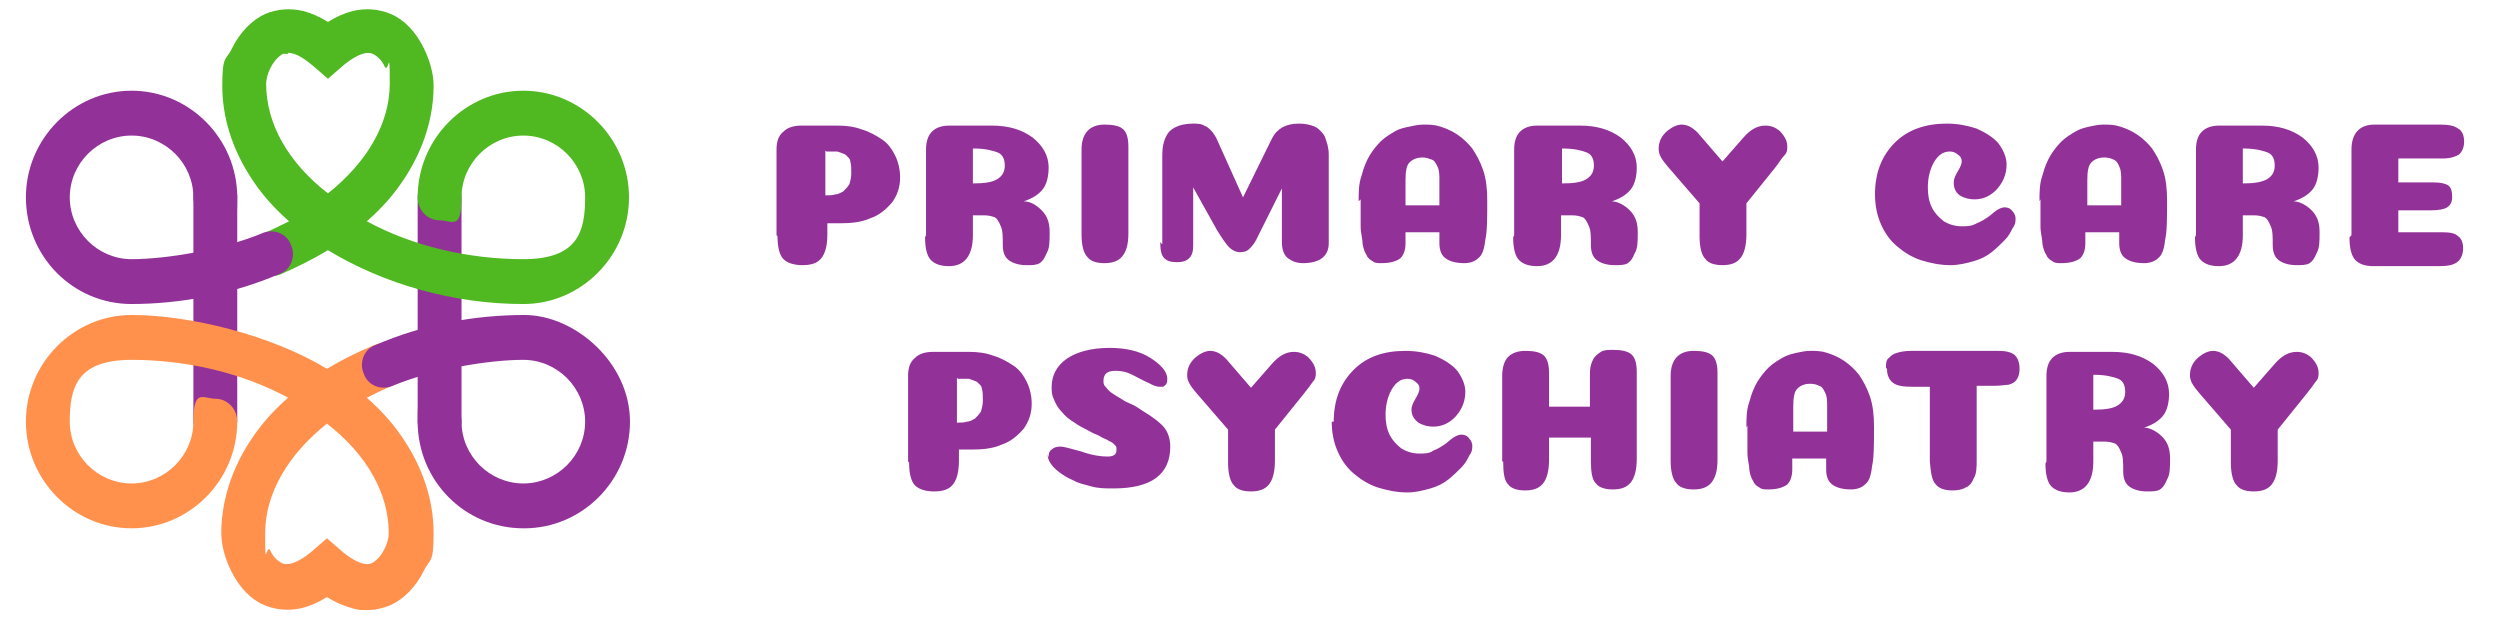
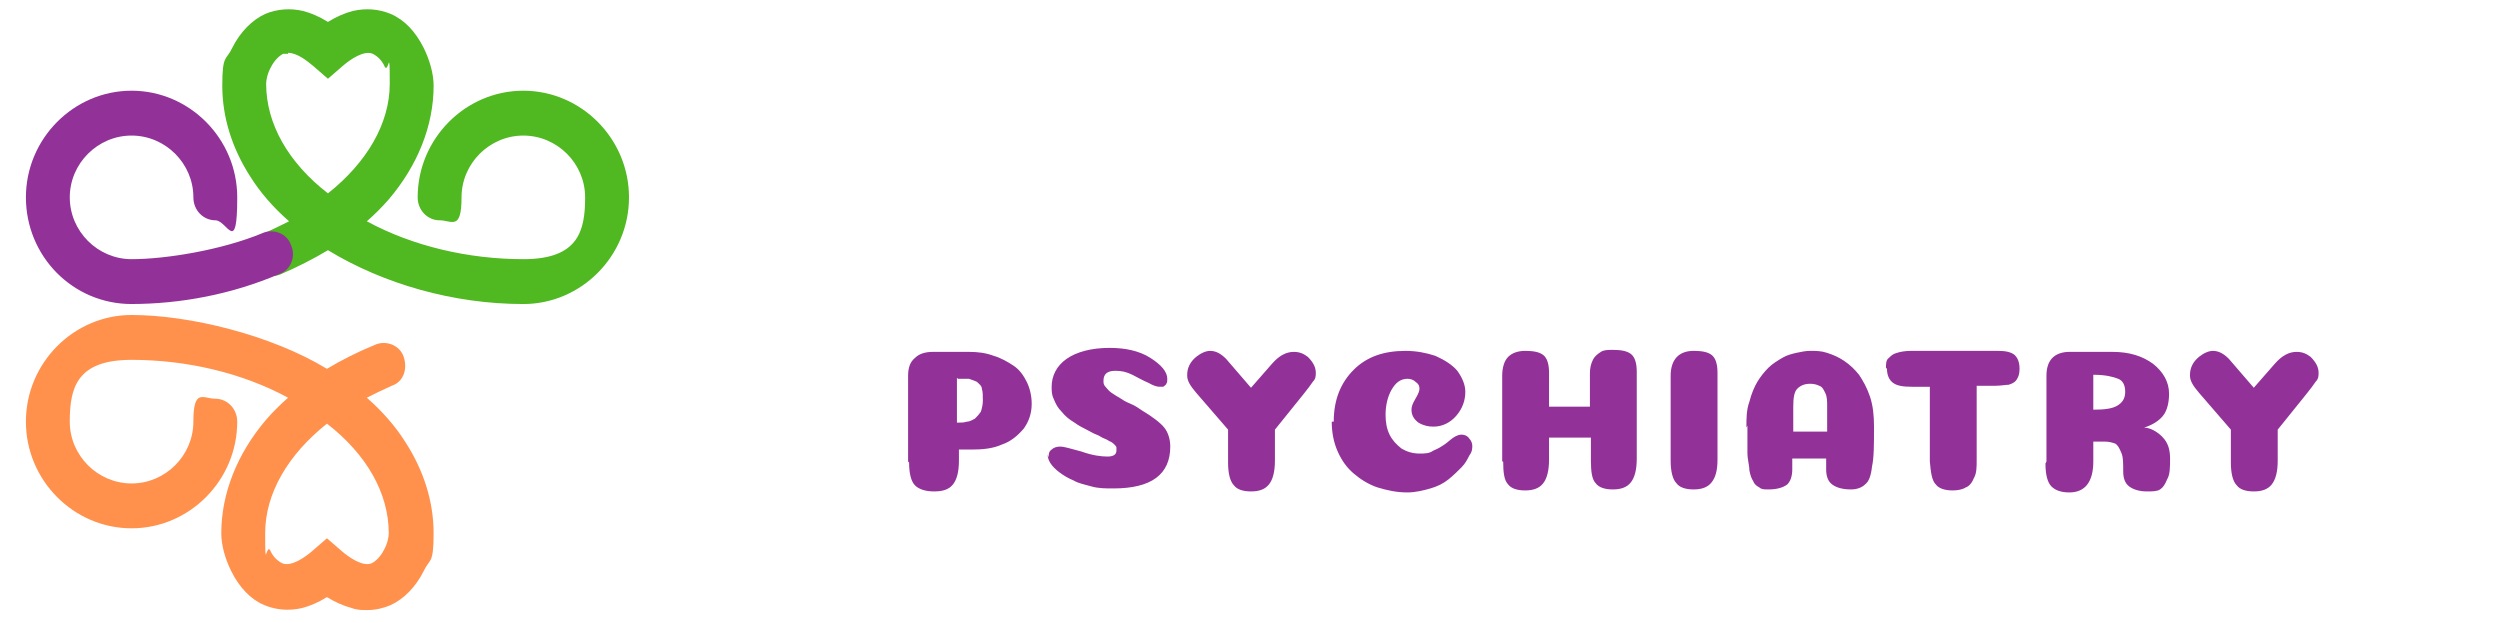
<svg xmlns="http://www.w3.org/2000/svg" id="Layer_1" version="1.1" viewBox="0 0 250.8 62.5">
  <defs>
    <style>
      .st0 {
        fill: #50b820;
      }

      .st1 {
        fill: #ff914d;
      }

      .st2 {
        fill: #923299;
      }
    </style>
  </defs>
  <g>
-     <path class="st2" d="M21.6,44.5c-1.2,0-2.2-1-2.2-2.3v-22.5c0-1.2,1-2.3,2.2-2.3s2.2,1,2.2,2.3v22.5c0,1.2-1,2.3-2.2,2.3ZM46.3,42.3v-22.5c0-1.2-1-2.3-2.2-2.3s-2.2,1-2.2,2.3v22.5c0,1.2,1,2.3,2.2,2.3s2.2-1,2.2-2.3Z" />
    <path class="st1" d="M36.8,61.2c-.5,0-1,0-1.5-.2-.8-.2-1.7-.6-2.5-1.1-.8.5-1.7.9-2.5,1.1-1.3.3-2.6.2-3.8-.3-1.4-.6-2.5-1.8-3.3-3.4-.6-1.2-1-2.6-1-3.8,0-4,1.6-8,4.5-11.4.7-.8,1.4-1.5,2.2-2.2-4.6-2.5-10.2-3.8-15.7-3.8s-6.2,2.8-6.2,6.2,2.8,6.2,6.2,6.2,6.2-2.8,6.2-6.2,1-2.3,2.2-2.3,2.2,1,2.2,2.3c0,5.9-4.8,10.7-10.6,10.7s-10.6-4.8-10.6-10.7,4.8-10.7,10.6-10.7,14,2,19.6,5.4c1.5-.9,3.1-1.7,4.8-2.4,1.1-.5,2.5,0,2.9,1.2s0,2.5-1.2,2.9c-.9.4-1.7.8-2.5,1.2,1.6,1.4,2.9,2.9,3.9,4.5,1.8,2.8,2.8,5.9,2.8,9.1s-.4,2.5-1,3.8c-.8,1.6-2,2.8-3.3,3.4-.7.3-1.5.5-2.3.5h0ZM32.8,54l1.5,1.3c.7.6,2.1,1.6,3,1.2.4-.2.9-.7,1.2-1.3.4-.7.5-1.4.5-1.7,0-4-2.2-7.9-6.2-11-3.9,3.1-6.2,7-6.2,11s.1,1,.5,1.7c.3.7.8,1.1,1.2,1.3.9.4,2.3-.6,3-1.2l1.5-1.3h0Z" />
    <path class="st0" d="M52.5,30.5c-7,0-14-2-19.6-5.4-1.5.9-3.1,1.7-4.7,2.4-1.1.5-2.5,0-2.9-1.2-.5-1.1,0-2.5,1.2-2.9.9-.4,1.7-.8,2.5-1.2-1.6-1.4-2.9-2.9-3.9-4.5-1.8-2.8-2.8-5.9-2.8-9.1s.4-2.5,1-3.8c.8-1.6,2-2.8,3.3-3.4,1.2-.5,2.5-.6,3.8-.3.8.2,1.7.6,2.5,1.1.8-.5,1.7-.9,2.5-1.1,1.3-.3,2.6-.2,3.8.3,1.4.6,2.5,1.8,3.3,3.4.6,1.2,1,2.6,1,3.8,0,4-1.6,8-4.5,11.4-.7.8-1.4,1.5-2.2,2.2,4.6,2.5,10.2,3.8,15.7,3.8s6.2-2.8,6.2-6.2-2.8-6.2-6.2-6.2-6.2,2.8-6.2,6.2-1,2.3-2.2,2.3-2.2-1-2.2-2.3c0-5.9,4.8-10.7,10.6-10.7s10.6,4.8,10.6,10.7-4.8,10.7-10.6,10.7h0ZM28.9,5.4c-.2,0-.3,0-.5,0-.4.2-.9.7-1.2,1.3-.4.7-.5,1.4-.5,1.7,0,4,2.2,7.9,6.2,11,3.9-3.1,6.2-7,6.2-11s-.1-1-.5-1.7c-.3-.7-.8-1.1-1.2-1.3-.9-.4-2.3.6-3,1.2l-1.5,1.3-1.5-1.3c-.6-.5-1.6-1.3-2.5-1.3h0Z" />
-     <path class="st2" d="M52.5,53c-5.9,0-10.6-4.8-10.6-10.7s1-2.3,2.2-2.3,2.2,1,2.2,2.3c0,3.4,2.8,6.2,6.2,6.2s6.2-2.8,6.2-6.2-2.8-6.2-6.2-6.2-9,.9-13.1,2.6c-1.1.5-2.5,0-2.9-1.2-.5-1.1,0-2.5,1.2-2.9,4.6-2,9.8-3,14.9-3s10.6,4.8,10.6,10.7-4.8,10.7-10.6,10.7Z" />
    <path class="st2" d="M13.2,30.5c-5.9,0-10.6-4.8-10.6-10.7s4.8-10.7,10.6-10.7,10.6,4.8,10.6,10.7-1,2.3-2.2,2.3-2.2-1-2.2-2.3c0-3.4-2.8-6.2-6.2-6.2s-6.2,2.8-6.2,6.2,2.8,6.2,6.2,6.2,9-.9,13.1-2.6c1.1-.5,2.5,0,2.9,1.2.5,1.1,0,2.5-1.2,2.9-4.7,2-9.8,3-14.9,3h0Z" />
  </g>
  <g id="text-logo">
    <g>
      <g id="text-logo-path-0">
-         <path class="st2" d="M77.9,23.6h0v-8.6c0-.8.2-1.4.7-1.8.4-.4,1-.6,1.8-.6h3.6c.9,0,1.7.1,2.5.4.7.2,1.4.6,2,1,.6.4,1,1,1.3,1.6.3.6.5,1.4.5,2.2h0c0,1-.3,1.8-.8,2.5-.6.7-1.3,1.3-2.2,1.6-.9.4-1.9.5-3.1.5h-1.2v1.1c0,1.1-.2,1.9-.6,2.4-.4.5-1,.7-1.9.7h0c-.8,0-1.5-.2-1.9-.6-.4-.4-.6-1.2-.6-2.3ZM82.8,15.1v4.5c.4,0,.7,0,1-.1.3,0,.6-.2.8-.3.2-.2.4-.4.6-.7.1-.3.2-.7.2-1.1h0c0-.5,0-.9-.1-1.2,0-.3-.3-.5-.5-.7-.2-.1-.5-.2-.8-.3-.3,0-.7,0-1.1,0h0ZM92.9,23.6h0v-8.6c0-.8.2-1.4.6-1.8.4-.4,1-.6,1.7-.6h4.3c1.7,0,3,.4,4.1,1.2,1,.8,1.6,1.8,1.6,3h0c0,.9-.2,1.7-.6,2.2-.4.5-1,.9-1.9,1.2h0c.7,0,1.3.4,1.8.9.6.6.8,1.3.8,2.2h0c0,.9,0,1.6-.3,2.1-.2.5-.4.8-.7,1-.3.2-.8.2-1.3.2h0c-.8,0-1.4-.2-1.8-.5-.4-.3-.6-.8-.6-1.5h0c0-.8,0-1.5-.2-1.9-.2-.5-.4-.8-.6-.9-.3-.1-.6-.2-1.1-.2h-1.1v2c0,2-.8,3.1-2.4,3.1h0c-.8,0-1.4-.2-1.8-.6-.4-.4-.6-1.2-.6-2.3ZM97.6,14.9v3.5c1.1,0,1.9-.1,2.4-.4.5-.3.8-.7.8-1.4h0c0-.6-.2-1.1-.7-1.3-.5-.2-1.3-.4-2.4-.4h0ZM108.5,23.6h0v-8.6c0-1.6.8-2.5,2.3-2.5h0c.8,0,1.4.1,1.8.4.4.3.6.9.6,1.8h0v8.7c0,1.1-.2,1.8-.6,2.3-.4.5-1,.7-1.8.7h0c-.8,0-1.4-.2-1.7-.6-.4-.4-.6-1.2-.6-2.3ZM116.6,24.5h0v-8.9c0-1,.2-1.8.7-2.4.5-.5,1.3-.8,2.4-.8h0c.4,0,.8,0,1.1.2.3.1.5.3.7.5.2.2.3.4.5.7h0l2.7,6,2.9-5.9c.5-1,1.4-1.5,2.7-1.5h0c.6,0,1.1.1,1.6.3.4.2.8.6,1,1,.2.5.4,1.1.4,1.8h0v8.9c0,1.3-.9,2-2.6,2h0c-.6,0-1.1-.2-1.5-.5-.4-.3-.6-.9-.6-1.6h0v-5.4l-2.6,5.2c-.2.4-.5.7-.7.9-.2.2-.5.3-.9.3h0c-.4,0-.8-.2-1.1-.5-.3-.3-.7-.9-1.2-1.7h0l-2.4-4.3v5.8c0,.6-.1,1-.4,1.3-.3.3-.7.4-1.2.4h0c-.6,0-1-.1-1.3-.4-.3-.3-.4-.8-.4-1.6ZM136.3,20.2h0c0-.9,0-1.8.3-2.6.2-.8.5-1.5.8-2,.3-.5.7-1,1.1-1.4.4-.4.9-.7,1.4-1s1-.4,1.5-.5c.5-.1.9-.2,1.4-.2h0c.6,0,1.1,0,1.7.2.6.2,1.1.4,1.7.8.6.4,1.1.9,1.5,1.4.4.6.8,1.3,1.1,2.2.3.9.4,1.9.4,3h0c0,1.8,0,3.1-.2,4-.1.9-.3,1.5-.7,1.8-.3.3-.8.5-1.4.5h0c-.9,0-1.5-.2-1.9-.5-.4-.3-.6-.8-.6-1.5h0v-1.1h-3.4v1.1c0,.7-.2,1.2-.5,1.5-.4.3-1,.5-1.9.5h0c-.4,0-.7,0-.9-.2-.2-.1-.5-.3-.6-.6-.2-.3-.3-.6-.4-1.1,0-.5-.2-1.1-.2-1.8,0-.7,0-1.6,0-2.7ZM141,18.2v2.4h3.4v-2.5c0-.6,0-1-.2-1.4s-.3-.6-.6-.7-.5-.2-.9-.2h0c-.6,0-1,.2-1.3.5-.3.3-.4.9-.4,1.8h0ZM151.9,23.6h0v-8.6c0-.8.2-1.4.6-1.8.4-.4,1-.6,1.7-.6h4.3c1.7,0,3,.4,4.1,1.2,1,.8,1.6,1.8,1.6,3h0c0,.9-.2,1.7-.6,2.2-.4.5-1,.9-1.9,1.2h0c.6,0,1.3.4,1.8.9.6.6.8,1.3.8,2.2h0c0,.9,0,1.6-.3,2.1-.2.5-.4.8-.7,1-.3.2-.8.2-1.3.2h0c-.8,0-1.4-.2-1.8-.5-.4-.3-.6-.8-.6-1.5h0c0-.8,0-1.5-.2-1.9-.2-.5-.4-.8-.6-.9-.3-.1-.6-.2-1.1-.2h-1.1v2c0,2-.8,3.1-2.4,3.1h0c-.8,0-1.4-.2-1.8-.6-.4-.4-.6-1.2-.6-2.3ZM156.7,14.9v3.5c1.1,0,1.9-.1,2.4-.4.5-.3.8-.7.8-1.4h0c0-.6-.2-1.1-.7-1.3-.5-.2-1.3-.4-2.4-.4h0ZM166.4,14.9h0c0-.7.3-1.3.9-1.8h0c.5-.4,1-.6,1.4-.6h0c.6,0,1.1.3,1.6.8h0l2.5,2.9,2.1-2.4c.7-.8,1.4-1.2,2.2-1.2h0c.6,0,1,.2,1.4.5h0c.6.6.8,1.1.8,1.6h0c0,.3,0,.6-.3.9s-.5.7-.9,1.2h0l-2.9,3.6v3.1c0,1.1-.2,1.9-.6,2.4-.4.5-1,.7-1.8.7h0c-.8,0-1.4-.2-1.7-.6-.4-.4-.6-1.2-.6-2.3h0v-3.3s-3.2-3.7-3.2-3.7c-.6-.7-.9-1.2-.9-1.7ZM188.1,19.5h0c0-2.2.7-3.9,2-5.2,1.3-1.3,3.1-1.9,5.2-1.9h0c1.1,0,2.1.2,3,.5.9.4,1.7.9,2.2,1.5.5.7.8,1.4.8,2.1h0c0,.9-.3,1.7-.9,2.4-.6.7-1.4,1.1-2.3,1.1h0c-.5,0-1-.1-1.5-.4-.4-.3-.6-.7-.6-1.3h0c0-.3.1-.6.4-1.1.3-.5.4-.8.4-1h0c0-.3-.1-.5-.4-.7-.2-.2-.5-.3-.8-.3h0c-.7,0-1.2.4-1.6,1.1s-.6,1.6-.6,2.5h0c0,.7.1,1.4.4,2,.3.6.7,1,1.2,1.4.5.3,1.1.5,1.8.5h0c.5,0,1,0,1.5-.3.5-.2.8-.4,1.1-.6.3-.2.6-.5.9-.7.3-.2.6-.3.8-.3h0c.3,0,.6.1.8.4.2.2.3.5.3.7h0c0,.3,0,.6-.3,1-.2.4-.4.8-.8,1.2-.4.4-.8.8-1.3,1.2-.5.4-1.1.7-1.8.9-.7.2-1.5.4-2.3.4h0c-1.1,0-2-.2-3-.5-.9-.3-1.7-.8-2.4-1.4-.7-.6-1.2-1.3-1.6-2.2-.4-.9-.6-1.9-.6-3ZM204.6,20.2h0c0-.9,0-1.8.3-2.6.2-.8.5-1.5.8-2,.3-.5.7-1,1.1-1.4.4-.4.9-.7,1.4-1s1-.4,1.4-.5c.5-.1.9-.2,1.4-.2h0c.6,0,1.1,0,1.7.2.6.2,1.1.4,1.7.8.6.4,1.1.9,1.5,1.4.4.6.8,1.3,1.1,2.2.3.9.4,1.9.4,3h0c0,1.8,0,3.1-.2,4-.1.9-.3,1.5-.7,1.8-.3.3-.8.5-1.4.5h0c-.9,0-1.5-.2-1.9-.5-.4-.3-.6-.8-.6-1.5h0v-1.1h-3.4v1.1c0,.7-.2,1.2-.5,1.5-.4.3-1,.5-1.9.5h0c-.4,0-.7,0-.9-.2-.2-.1-.5-.3-.6-.6-.2-.3-.3-.6-.4-1.1,0-.5-.2-1.1-.2-1.8,0-.7,0-1.6,0-2.7ZM209.4,18.2v2.4h3.4v-2.5c0-.6,0-1-.2-1.4-.1-.3-.3-.6-.6-.7-.2-.1-.5-.2-.9-.2h0c-.6,0-1,.2-1.3.5-.3.3-.4.9-.4,1.8h0ZM220.3,23.6h0v-8.6c0-.8.2-1.4.6-1.8.4-.4,1-.6,1.7-.6h4.3c1.7,0,3,.4,4.1,1.2,1,.8,1.6,1.8,1.6,3h0c0,.9-.2,1.7-.6,2.2-.4.5-1,.9-1.9,1.2h0c.6,0,1.3.4,1.8.9.6.6.8,1.3.8,2.2h0c0,.9,0,1.6-.3,2.1-.2.5-.4.8-.7,1-.3.2-.8.2-1.3.2h0c-.8,0-1.4-.2-1.8-.5-.4-.3-.6-.8-.6-1.5h0c0-.8,0-1.5-.2-1.9-.2-.5-.4-.8-.6-.9-.3-.1-.6-.2-1.1-.2h-1.1v2c0,2-.8,3.1-2.4,3.1h0c-.8,0-1.4-.2-1.8-.6-.4-.4-.6-1.2-.6-2.3ZM225,14.9v3.5c1.1,0,1.8-.1,2.4-.4.5-.3.8-.7.8-1.4h0c0-.6-.2-1.1-.7-1.3-.5-.2-1.3-.4-2.4-.4h0ZM235.9,23.6h0v-8.6c0-1.6.8-2.5,2.3-2.5h6.6c.8,0,1.4.1,1.8.4.4.2.6.7.6,1.3h0c0,.6-.2,1-.5,1.3-.3.2-.9.4-1.6.4h-4.5v2.4h3.5c.7,0,1.2.1,1.5.3.3.2.4.6.4,1.2h0c0,.5-.2.8-.5,1-.3.2-.9.3-1.6.3h-3.3v2.2h4.4c.8,0,1.3.1,1.6.4.3.2.5.6.5,1.2h0c0,.6-.2,1.1-.6,1.4-.4.3-1,.4-1.8.4h-6.6c-.8,0-1.4-.2-1.8-.6-.4-.4-.6-1.2-.6-2.3Z" />
-       </g>
+         </g>
      <g id="text-logo-path-1">
        <path class="st2" d="M91.1,46.3h0v-8.6c0-.8.2-1.4.7-1.8.4-.4,1-.6,1.8-.6h3.6c.9,0,1.7.1,2.5.4.7.2,1.4.6,2,1,.6.4,1,1,1.3,1.6.3.6.5,1.4.5,2.2h0c0,1-.3,1.8-.8,2.5-.6.7-1.3,1.3-2.2,1.6-.9.4-1.9.5-3.1.5h-1.2v1.1c0,1.1-.2,1.9-.6,2.4-.4.5-1,.7-1.9.7h0c-.8,0-1.5-.2-1.9-.6-.4-.4-.6-1.2-.6-2.3ZM96,37.9v4.5c.4,0,.7,0,1-.1.3,0,.6-.2.8-.3.2-.2.4-.4.6-.7.1-.3.2-.7.2-1.1h0c0-.5,0-.9-.1-1.2,0-.3-.3-.5-.5-.7-.2-.1-.5-.2-.8-.3-.3,0-.7,0-1.1,0h0ZM105.2,45.9h0c0-.3,0-.6.3-.8.2-.2.5-.3.9-.3h0c.3,0,1,.2,2.1.5,1.1.4,2,.5,2.6.5h0c.6,0,.9-.2.9-.6h0c0-.1,0-.2,0-.3,0-.1-.1-.2-.2-.3-.1-.1-.2-.2-.4-.3-.1,0-.3-.2-.6-.3-.3-.1-.5-.3-.8-.4-.3-.1-.6-.3-1-.5-.4-.2-.8-.4-1.2-.7h0c-.5-.3-.9-.6-1.3-1.1-.4-.4-.6-.8-.8-1.3-.2-.4-.2-.8-.2-1.2h0c0-1.1.5-2.1,1.5-2.8,1-.7,2.5-1.1,4.3-1.1h0c1.6,0,3,.3,4.1,1,1.1.7,1.7,1.4,1.7,2.1h0c0,.2,0,.4-.1.5,0,.1-.2.2-.3.3-.1,0-.3,0-.4,0h0c-.2,0-.6-.1-1.1-.4-.5-.2-1-.5-1.6-.8-.6-.3-1.1-.4-1.7-.4h0c-.8,0-1.2.3-1.2,1h0c0,.2,0,.4.2.6s.3.4.6.6c.3.2.6.4.8.5.3.2.6.4,1.1.6.5.2.9.5,1.2.7h0c1,.6,1.8,1.2,2.2,1.7.4.5.6,1.2.6,1.9h0c0,2.8-1.9,4.2-5.7,4.2h0c-.8,0-1.5,0-2.2-.2-.7-.2-1.3-.3-1.8-.6-.5-.2-1-.5-1.4-.8-.4-.3-.7-.6-.9-.9-.2-.3-.3-.6-.3-.9ZM119.1,37.6h0c0-.7.3-1.3.9-1.8h0c.5-.4,1-.6,1.4-.6h0c.6,0,1.1.3,1.6.8h0l2.5,2.9,2.1-2.4c.7-.8,1.4-1.2,2.2-1.2h0c.6,0,1,.2,1.4.5h0c.6.6.8,1.1.8,1.6h0c0,.3,0,.6-.3.9-.2.3-.5.7-.9,1.2h0l-2.9,3.6v3.1c0,1.1-.2,1.9-.6,2.4-.4.5-1,.7-1.8.7h0c-.8,0-1.4-.2-1.7-.6-.4-.4-.6-1.2-.6-2.3h0v-3.3s-3.2-3.7-3.2-3.7c-.6-.7-.9-1.2-.9-1.7ZM133.8,42.3h0c0-2.2.7-3.9,2-5.2,1.3-1.3,3-1.9,5.2-1.9h0c1.1,0,2.1.2,3,.5.9.4,1.7.9,2.2,1.5.5.7.8,1.4.8,2.1h0c0,.9-.3,1.7-.9,2.4-.6.7-1.4,1.1-2.3,1.1h0c-.5,0-1-.1-1.5-.4-.4-.3-.7-.7-.7-1.3h0c0-.3.1-.6.4-1.1.3-.5.4-.8.4-1h0c0-.3-.1-.5-.4-.7-.2-.2-.5-.3-.8-.3h0c-.7,0-1.2.4-1.6,1.1-.4.7-.6,1.6-.6,2.5h0c0,.7.1,1.4.4,2,.3.6.7,1,1.2,1.4.5.3,1.1.5,1.8.5h0c.5,0,1,0,1.4-.3.5-.2.8-.4,1.1-.6.3-.2.6-.5.9-.7.3-.2.6-.3.8-.3h0c.3,0,.6.1.8.4.2.2.3.5.3.7h0c0,.3,0,.6-.3,1-.2.4-.4.8-.8,1.2-.4.4-.8.8-1.3,1.2-.5.4-1.1.7-1.8.9-.7.2-1.5.4-2.3.4h0c-1.1,0-2-.2-3-.5-.9-.3-1.7-.8-2.4-1.4-.7-.6-1.2-1.3-1.6-2.2-.4-.9-.6-1.9-.6-3ZM150.7,46.3v-8.6c0-.8.2-1.5.6-1.9.4-.4,1-.6,1.7-.6h0c.8,0,1.4.1,1.8.4.4.3.6.9.6,1.8h0v3.4h4.1v-3.3c0-.6.1-1,.3-1.4.2-.4.5-.6.8-.8.3-.2.7-.2,1.2-.2h0c.8,0,1.4.1,1.8.4.4.3.6.9.6,1.8h0v8.7c0,1.1-.2,1.9-.6,2.4-.4.5-1,.7-1.8.7h0c-.8,0-1.4-.2-1.7-.6-.4-.4-.5-1.2-.5-2.3h0v-2.3h-4.2v2.2c0,1.1-.2,1.9-.6,2.4-.4.5-1,.7-1.8.7h0c-.8,0-1.4-.2-1.7-.6-.4-.4-.5-1.2-.5-2.3h0ZM167.6,46.3h0v-8.6c0-1.6.8-2.5,2.3-2.5h0c.8,0,1.4.1,1.8.4.4.3.6.9.6,1.8h0v8.7c0,1.1-.2,1.8-.6,2.3-.4.5-1,.7-1.8.7h0c-.8,0-1.4-.2-1.7-.6-.4-.4-.6-1.2-.6-2.3ZM175.2,42.9h0c0-.9,0-1.8.3-2.6.2-.8.5-1.5.8-2,.3-.5.7-1,1.1-1.4.4-.4.9-.7,1.4-1s1-.4,1.4-.5c.5-.1.9-.2,1.4-.2h0c.6,0,1.1,0,1.7.2.6.2,1.1.4,1.7.8.6.4,1.1.9,1.5,1.4.4.6.8,1.3,1.1,2.2.3.9.4,1.9.4,3h0c0,1.8,0,3.1-.2,4-.1.9-.3,1.5-.7,1.8-.3.3-.8.5-1.4.5h0c-.9,0-1.5-.2-1.9-.5-.4-.3-.6-.8-.6-1.5h0v-1.1h-3.4v1.1c0,.7-.2,1.2-.5,1.5-.4.3-1,.5-1.9.5h0c-.4,0-.7,0-.9-.2-.2-.1-.5-.3-.6-.6-.2-.3-.3-.6-.4-1.1,0-.5-.2-1.1-.2-1.8,0-.7,0-1.6,0-2.7ZM179.9,40.9v2.4h3.4v-2.5c0-.6,0-1-.2-1.4s-.3-.6-.6-.7c-.2-.1-.5-.2-.9-.2h0c-.6,0-1,.2-1.3.5-.3.3-.4.9-.4,1.8h0ZM189.2,36.9h0c0-.4,0-.8.3-1,.2-.2.4-.4.8-.5.3-.1.8-.2,1.4-.2h8.7c.8,0,1.3.1,1.7.4.3.3.5.7.5,1.4h0c0,.5-.1.8-.3,1.1-.2.3-.5.4-.8.5-.3,0-.8.1-1.3.1h-1.9v7.4c0,.8,0,1.4-.3,1.9-.2.5-.5.8-.8.9-.3.2-.8.3-1.3.3h0c-.8,0-1.4-.2-1.7-.6-.4-.4-.5-1.2-.6-2.3h0v-7.5h-1.8c-.9,0-1.5-.1-1.9-.4-.4-.3-.6-.8-.6-1.4ZM205.3,46.3h0v-8.6c0-.8.2-1.4.6-1.8.4-.4,1-.6,1.7-.6h4.3c1.7,0,3,.4,4.1,1.2,1,.8,1.6,1.8,1.6,3h0c0,.9-.2,1.7-.6,2.2-.4.5-1,.9-1.9,1.2h0c.6,0,1.3.4,1.8.9.6.6.8,1.3.8,2.2h0c0,.9,0,1.6-.3,2.1-.2.5-.4.8-.7,1-.3.2-.8.2-1.3.2h0c-.8,0-1.4-.2-1.8-.5-.4-.3-.6-.8-.6-1.5h0c0-.8,0-1.5-.2-1.9-.2-.5-.4-.8-.6-.9-.3-.1-.6-.2-1.1-.2h-1.1v2c0,2-.8,3.1-2.4,3.1h0c-.8,0-1.4-.2-1.8-.6-.4-.4-.6-1.2-.6-2.3ZM210,37.6v3.5c1.1,0,1.9-.1,2.4-.4.5-.3.8-.7.8-1.4h0c0-.6-.2-1.1-.7-1.3-.5-.2-1.3-.4-2.4-.4h0ZM219.7,37.6h0c0-.7.3-1.3.9-1.8h0c.5-.4,1-.6,1.4-.6h0c.6,0,1.1.3,1.6.8h0l2.5,2.9,2.1-2.4c.7-.8,1.4-1.2,2.2-1.2h0c.6,0,1,.2,1.4.5h0c.6.6.8,1.1.8,1.6h0c0,.3,0,.6-.3.9-.2.3-.5.7-.9,1.2h0l-2.9,3.6v3.1c0,1.1-.2,1.9-.6,2.4-.4.5-1,.7-1.8.7h0c-.8,0-1.4-.2-1.7-.6-.4-.4-.6-1.2-.6-2.3h0v-3.3s-3.2-3.7-3.2-3.7c-.6-.7-.9-1.2-.9-1.7Z" />
      </g>
    </g>
  </g>
</svg>